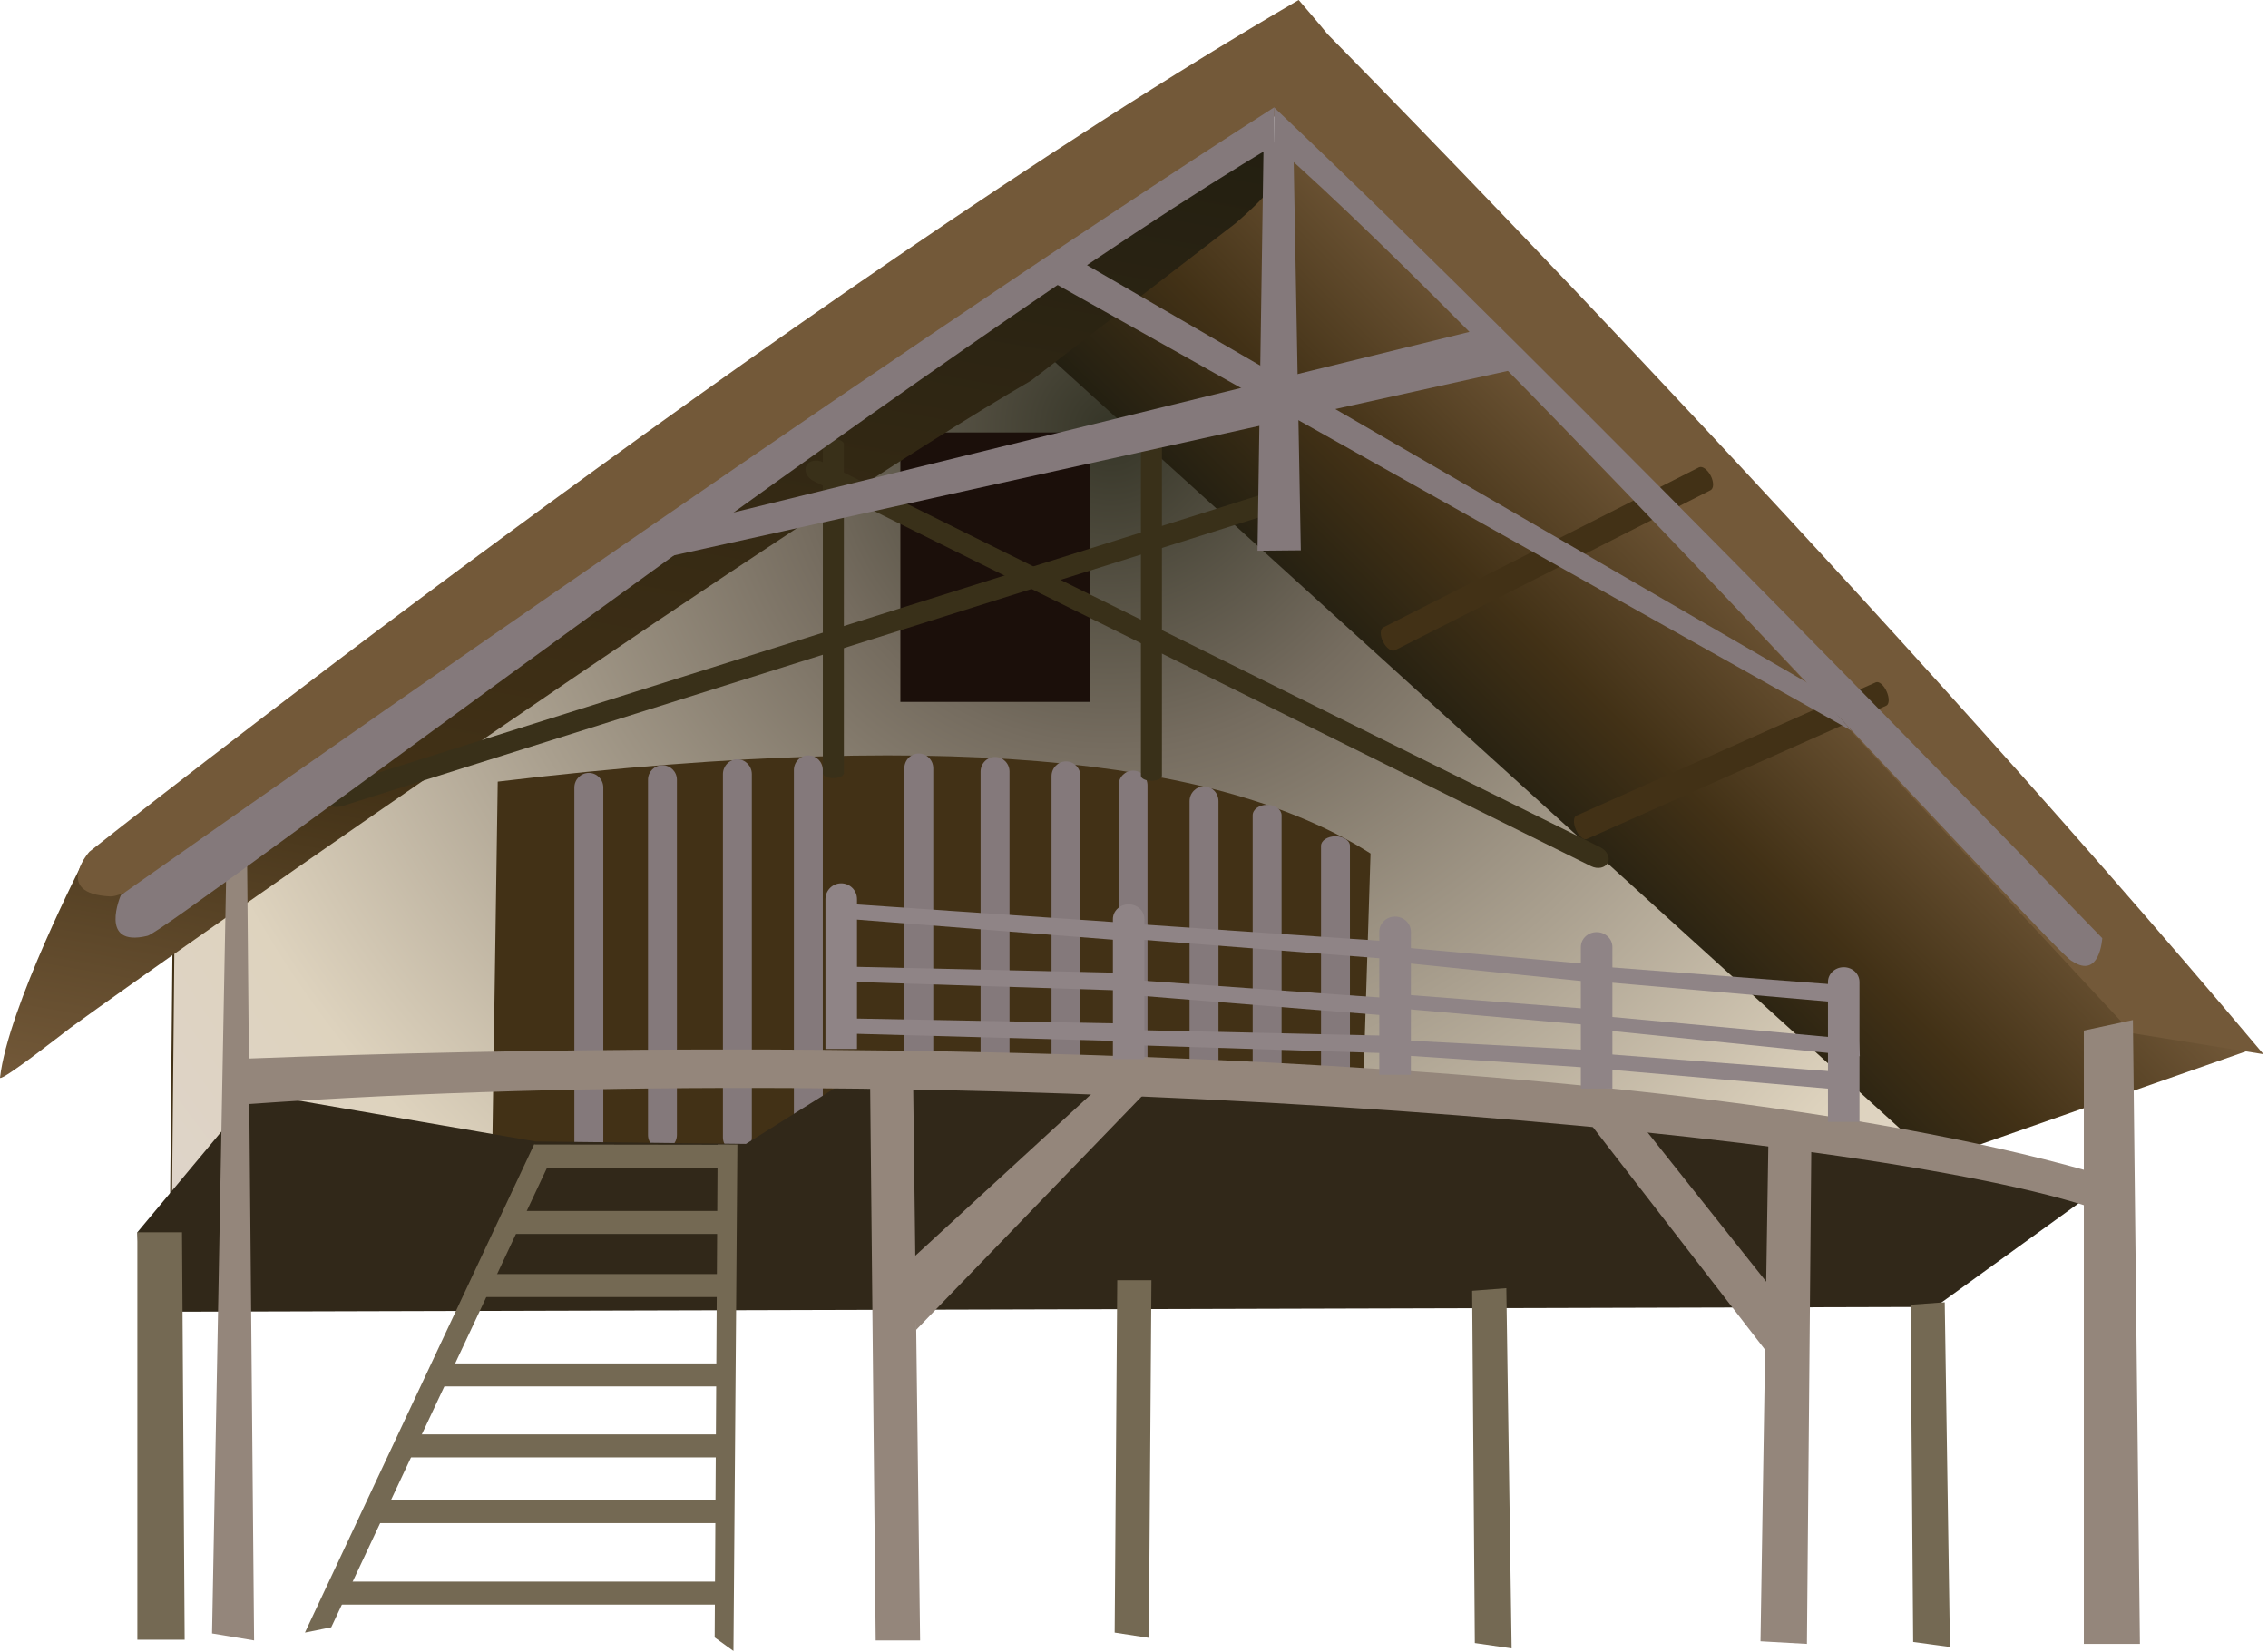
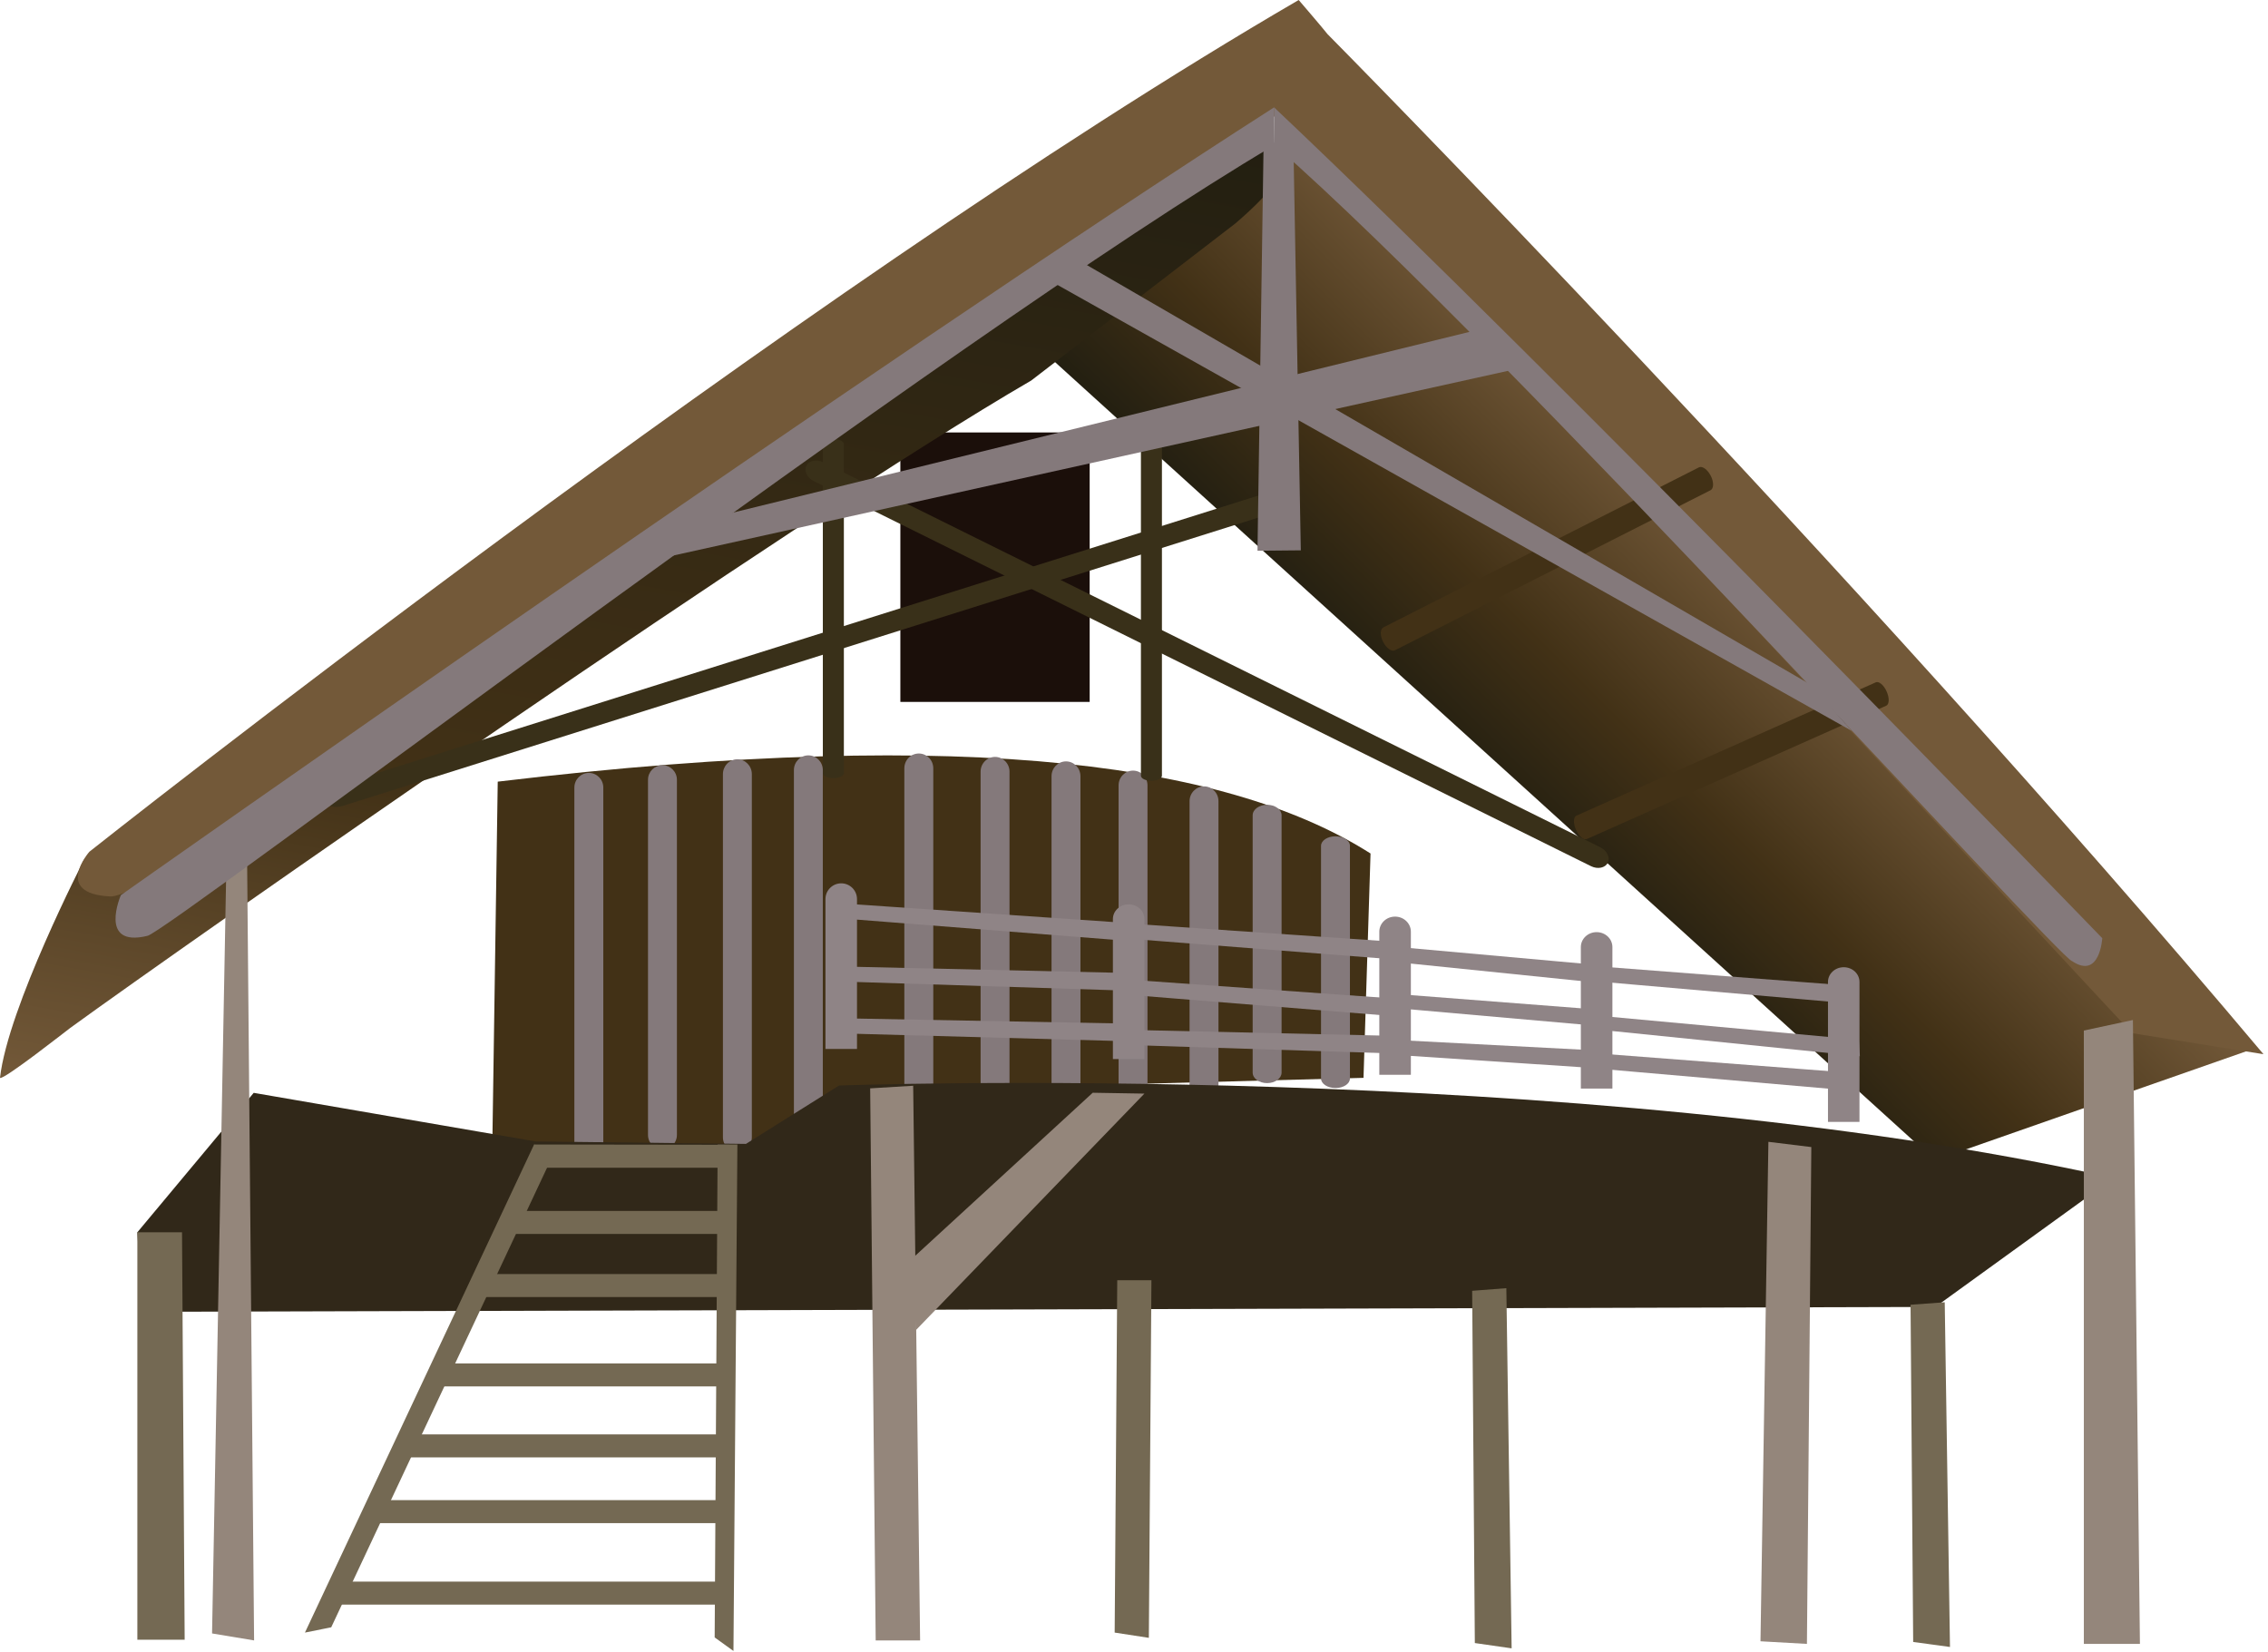
<svg xmlns="http://www.w3.org/2000/svg" xmlns:ns1="https://ian.umces.edu/media-library/" x="0px" y="0px" width="501" height="365" viewBox="0 0 501 365" xml:space="preserve">
  <title>Hospitality: eco-resort</title>
  <desc>
    <ns1:title>Hospitality: eco-resort</ns1:title>
    <ns1:descr>Illustration of eco-resort</ns1:descr>
    <ns1:scene>
      <ns1:contains>development, hospitality, industry, eco-resort, hotel, travel, recreation, leisure, service</ns1:contains>
      <ns1:when>2008-12-22</ns1:when>
    </ns1:scene>
  </desc>
  <defs />
  <radialGradient id="ian_symbols_bfa71e632a2a9744e5cbe6f99ab6671f" gradientUnits="userSpaceOnUse" cy="94.657" cx="245.51" r="289.55">
    <stop stop-color="#353527" offset="0" />
    <stop stop-color="#756C5F" offset=".242" />
    <stop stop-color="#DED3BE" offset=".753" />
    <stop stop-color="#DED4CE" offset="1" />
  </radialGradient>
-   <polygon stroke="#423116" stroke-width=".418" points="37.747 269.46 38.321 208.48 245.64 62.136 428.57 250.29 165.5 260.16" fill="url(#ian_symbols_bfa71e632a2a9744e5cbe6f99ab6671f)" />
  <path d="m108.79 250.49l1.16-77.825c106.85-12.772 162.98-3.095 192.8 15.873l-1.551 49.559-115.76 3.096s-11.227 12.007-20.904 12.777c-54.59 1.93-55.75-3.48-55.75-3.48z" fill="#423116" />
  <path d="m133.27 253.16c0 1.789-1.426 3.23-3.193 3.23-1.762 0-3.199-1.441-3.199-3.23v-79.186c0-1.784 1.437-3.242 3.199-3.242 1.767 0 3.193 1.458 3.193 3.242v79.19z" fill="#84797B" />
  <path d="m149.53 250.71c0 1.772-1.431 3.204-3.193 3.204-1.768 0-3.193-1.432-3.193-3.204v-78.47c0-1.762 1.426-3.204 3.193-3.204 1.762 0 3.193 1.442 3.193 3.204v78.47z" fill="#84797B" />
  <path d="m166.08 251.22c0 1.811-1.431 3.279-3.193 3.279-1.767 0-3.193-1.469-3.193-3.279v-80.215c0-1.805 1.426-3.274 3.193-3.274 1.762 0 3.193 1.469 3.193 3.274v80.22z" fill="#84797B" />
  <path d="m181.76 249.58c0 1.789-1.426 3.253-3.193 3.253-1.762 0-3.193-1.464-3.193-3.253v-79.478c0-1.789 1.431-3.242 3.193-3.242 1.767 0 3.193 1.453 3.193 3.242v79.48z" fill="#84797B" />
  <path d="m206.16 249.56c0 1.811-1.431 3.274-3.193 3.274-1.767 0-3.198-1.464-3.198-3.274v-79.846c0-1.805 1.431-3.264 3.198-3.264 1.762 0 3.193 1.458 3.193 3.264v79.85z" fill="#84797B" />
  <path d="m223 249.88c0 1.795-1.431 3.242-3.188 3.242-1.767 0-3.198-1.447-3.198-3.242v-79.429c0-1.794 1.431-3.248 3.198-3.248 1.756 0 3.188 1.453 3.188 3.248v79.43z" fill="#84797B" />
  <path d="m238.67 251.31c0 1.805-1.431 3.264-3.188 3.264-1.767 0-3.199-1.459-3.199-3.264v-79.847c0-1.811 1.432-3.274 3.199-3.274 1.756 0 3.188 1.464 3.188 3.274v79.85z" fill="#84797B" />
  <path d="m253.48 253.35c0 1.8-1.431 3.264-3.198 3.264-1.756 0-3.188-1.464-3.188-3.264v-79.852c0-1.811 1.431-3.269 3.188-3.269 1.768 0 3.198 1.458 3.198 3.269v79.85z" fill="#84797B" />
  <path d="m269.16 256.83c0 1.8-1.431 3.264-3.188 3.264-1.768 0-3.198-1.464-3.198-3.264v-79.852c0-1.8 1.431-3.264 3.198-3.264 1.757 0 3.188 1.464 3.188 3.264v79.85z" fill="#84797B" />
  <path d="m283.1 236.94c0 1.28-1.432 2.32-3.198 2.32-1.768 0-3.188-1.041-3.188-2.32v-56.845c0-1.28 1.42-2.315 3.188-2.315 1.767 0 3.198 1.035 3.198 2.315v56.84z" fill="#84797B" />
  <path d="m298.2 238.25c0 1.155-1.42 2.098-3.188 2.098s-3.198-.943-3.198-2.098v-51.402c0-1.166 1.431-2.109 3.198-2.109 1.768 0 3.188.943 3.188 2.109v51.4z" fill="#84797B" />
  <rect y="95.53" x="198.89" height="59.523" width="41.818" fill="#1B0F0A" />
  <linearGradient id="ian_symbols_04a21c720cc82e143954e66d930928c6" y2="126.89" gradientUnits="userSpaceOnUse" x2="392.86" y1="183.41" x1="336.34">
    <stop stop-color="#231F11" offset="0" />
    <stop stop-color="#423116" offset=".399" />
    <stop stop-color="#735939" offset="1" />
  </linearGradient>
  <polygon points="282.81 30.781 231.52 78.594 427.41 256.3 497.68 231.71" fill="url(#ian_symbols_04a21c720cc82e143954e66d930928c6)" />
  <linearGradient id="ian_symbols_6ea3e9bc1c4c8ca4c1bef04c189c8e60" y2="259.32" gradientUnits="userSpaceOnUse" x2="120.28" y1="12.066" x1="163.87">
    <stop stop-color="#231F11" offset="0" />
    <stop stop-color="#423116" offset=".685" />
    <stop stop-color="#735939" offset="1" />
  </linearGradient>
  <path d="m18.578 189.9s-16.838 32.662-18.578 48.198c.727.58 14.778-10.484 15.531-11.037 25.376-18.442 159.8-112.55 212.26-143l45.125-34.722c19.775-16.962 6.418-16.816 6.418-16.816l-260.76 157.38z" fill="url(#ian_symbols_6ea3e9bc1c4c8ca4c1bef04c189c8e60)" />
  <path d="m186.41 170.77c0 .618-1.036 1.127-2.32 1.127-1.285 0-2.326-.51-2.326-1.127v-72.66c0-.628 1.041-1.127 2.326-1.127s2.32.499 2.32 1.127v72.66z" fill="#393019" />
  <path d="m256.67 171.35c0 .618-1.03 1.127-2.32 1.127-1.279 0-2.32-.51-2.32-1.127v-72.66c0-.623 1.041-1.127 2.32-1.127 1.29 0 2.32.504 2.32 1.127v72.66z" fill="#393019" />
  <path d="m75.667 178.04c-1.789.558-3.545.027-3.93-1.198-.391-1.225.753-2.667 2.526-3.236l208.41-65.616c1.789-.564 3.545-.022 3.925 1.198.39 1.22-.748 2.673-2.526 3.226l-208.4 65.63z" fill="#393019" />
  <path d="m179.76 106.28c-1.469-.727-2.201-2.245-1.632-3.405.569-1.144 2.223-1.485 3.692-.759l171.71 85.062c1.475.732 2.201 2.25 1.638 3.399-.575 1.149-2.223 1.491-3.697.77l-171.71-85.07z" fill="#393019" />
  <path d="m293.26 7.551c-1.01-1.306-6.38-7.551-6.38-7.551-112.08 65.226-267.14 188.15-267.14 188.15s-8.131 9.292 4.641 9.872c15.1.69 259.59-171.3 258.43-173.62 4.28-4.294 10.18-12.691 10.45-16.849z" fill="#735939" />
  <path d="m293.26 7.551s114.4 115.56 206.74 225.32l-29.035-4.646-189.17-203.24 11.47-17.429z" fill="#735939" />
  <path d="m185.35 239.79l-20.567 12.896-46.442-.536-62.297-10.74-25.701 30.802 1.014 17.569 396.16-1.078 39.379-28.482c-118.15-26.34-281.55-20.43-281.55-20.43z" fill="#312819" />
  <polygon points="49.944 194.25 46.843 360.83 56.129 362.37 54.584 189.7" fill="#94867B" />
  <polygon points="460.32 227.65 460.32 363.14 472.71 363.14 471.16 225.32" fill="#94867B" />
  <polygon points="192.22 240.42 193.44 362.37 203.25 362.37 201.72 239.84" fill="#94867B" />
  <polygon points="252.8 241.58 202.31 293.84 201.51 278.01 241.38 241.39" fill="#94867B" />
  <polygon points="390.64 252.23 388.89 362.56 399.15 363.14 400.12 253.39" fill="#94867B" />
-   <polygon points="350.94 247.78 391.21 299.85 391.6 284.94 363.14 249.13" fill="#94867B" />
-   <path d="m54.584 233.84c121.57-4.646 307.4-3.096 406.51 24.78 0 0 1.54 10.164 0 7.839-55.75-17.813-253.2-33.389-406.51-22.552v-10.07z" fill="#94867B" />
  <path d="m189.31 231.71h-6.966v-33.101c0-1.924 1.562-3.48 3.48-3.48 1.924 0 3.486 1.556 3.486 3.48v33.1z" fill="#8F8486" />
  <path d="m252.8 233.94h-6.961v-30.917c0-1.8 1.562-3.252 3.48-3.252 1.93 0 3.48 1.453 3.48 3.252v30.92z" fill="#8F8486" />
  <path d="m356.18 240.47h-6.971v-31.269c0-1.816 1.561-3.291 3.479-3.291 1.931 0 3.491 1.475 3.491 3.291v31.27z" fill="#8F8486" />
  <path d="m410.76 247.83h-6.96v-30.911c0-1.805 1.55-3.258 3.479-3.258 1.931 0 3.48 1.453 3.48 3.258v30.91z" fill="#8F8486" />
  <path d="m311.66 237.42h-6.972v-31.61c0-1.838 1.551-3.329 3.48-3.329 1.931 0 3.491 1.491 3.491 3.329v31.61z" fill="#8F8486" />
  <polygon points="188.93 199.77 245.94 203.68 246.23 207.61 188.73 203.1" fill="#8F8486" />
  <polygon points="189.06 213.57 246.2 214.87 246.66 218.76 189.03 216.92" fill="#8F8486" />
  <polygon points="187.15 224.96 247.73 226.09 248.21 229.99 187.1 228.31" fill="#8F8486" />
  <polygon points="249.71 204.03 306.72 207.95 307.01 211.86 249.52 207.37" fill="#8F8486" />
  <polygon points="307.36 209.06 350.92 212.98 351.14 216.9 307.2 212.4" fill="#8F8486" />
  <polygon points="250 216.45 307.01 220.5 307.29 224.42 249.81 219.79" fill="#8F8486" />
  <polygon points="308.4 219.57 353.48 223.06 353.72 226.69 308.26 222.68" fill="#8F8486" />
  <polygon points="249.85 227.51 306.98 228.8 307.44 232.7 249.81 230.86" fill="#8F8486" />
  <polygon points="310.58 229.84 350.32 231.92 350.7 235.84 310.59 233.18" fill="#8F8486" />
  <polygon points="354.22 213.56 407.02 217.62 407.28 221.54 354.02 216.9" fill="#8F8486" />
  <polygon points="356.03 224.64 410.6 229.68 410.84 233.32 355.81 227.72" fill="#8F8486" />
  <polygon points="353.59 232.75 405.53 236.73 405.86 240.66 353.47 236.1" fill="#8F8486" />
  <polygon points="30.342 272.21 30.342 362.22 40.793 362.22 40.208 272.21" fill="#746953" />
  <polygon points="246.8 282.81 246.23 360.64 253.78 361.8 254.35 282.81" fill="#746953" />
  <polygon points="325.2 285.14 325.79 362.95 333.92 364.12 332.75 284.56" fill="#746953" />
  <polygon points="422.04 288.22 422.62 362.71 430.75 363.82 429.59 287.67" fill="#746953" />
  <polygon points="117.98 252.82 67.362 360.64 73.168 359.47 122.53 254.36" fill="#746953" />
  <polygon points="162.89 252.82 162.02 364.7 157.87 361.71 158.53 252.82" fill="#746953" />
  <rect y="349.38" x="75.201" height="5.079" width="84.785" fill="#746953" />
  <rect y="331.38" x="83.333" height="5.08" width="77.239" fill="#746953" />
  <rect y="316.86" x="89.138" height="5.079" width="70.268" fill="#746953" />
  <rect y="301.18" x="96.104" height="5.079" width="64.467" fill="#746953" />
  <rect y="281.44" x="106.56" height="5.079" width="55.165" fill="#746953" />
  <rect y="267.5" x="112.95" height="5.079" width="47.624" fill="#746953" />
  <polygon points="161.06 257.96 119.04 257.96 117.98 252.82 161.06 252.88" fill="#746953" />
  <path d="m416.76 152.75c.64 1.425.597 2.835-.098 3.144l-66.13 29.45c-.694.309-1.768-.602-2.396-2.033-.64-1.426-.596-2.83.098-3.139l66.137-29.447c.68-.30 1.77.61 2.39 2.03z" fill="#423116" />
  <path d="m377.9 105.09c.705 1.394.694 2.819-.032 3.193l-69.736 35.367c-.727.369-1.897-.466-2.603-1.859-.704-1.393-.683-2.825.033-3.188l69.736-35.367c.73-.36 1.89.47 2.6 1.86z" fill="#423116" />
  <path d="m26.709 197.73s167.64-118.27 254.75-174.02l.098 8.321c-70.85 41.814-245.56 174.71-249.04 174.71-10.89 2.61-5.811-9.01-5.811-9.01z" fill="#84797B" />
  <path d="m464.39 207.25s-119.94-124.02-182.94-183.53l.098 8.321c51.738 45.363 173.38 179.83 176.2 180.29 6.13 4.08 6.64-5.08 6.64-5.08z" fill="#84797B" />
  <polygon points="141.7 124.27 333.34 81.869 325.2 73.168 156.79 114.49" fill="#84797B" />
  <polygon points="231.13 61.556 239.26 58.076 400.21 151.38 409.02 161.44" fill="#84797B" />
  <polygon points="279.14 30.97 285.72 32.521 287.35 121.57 277.78 121.66" fill="#84797B" />
</svg>